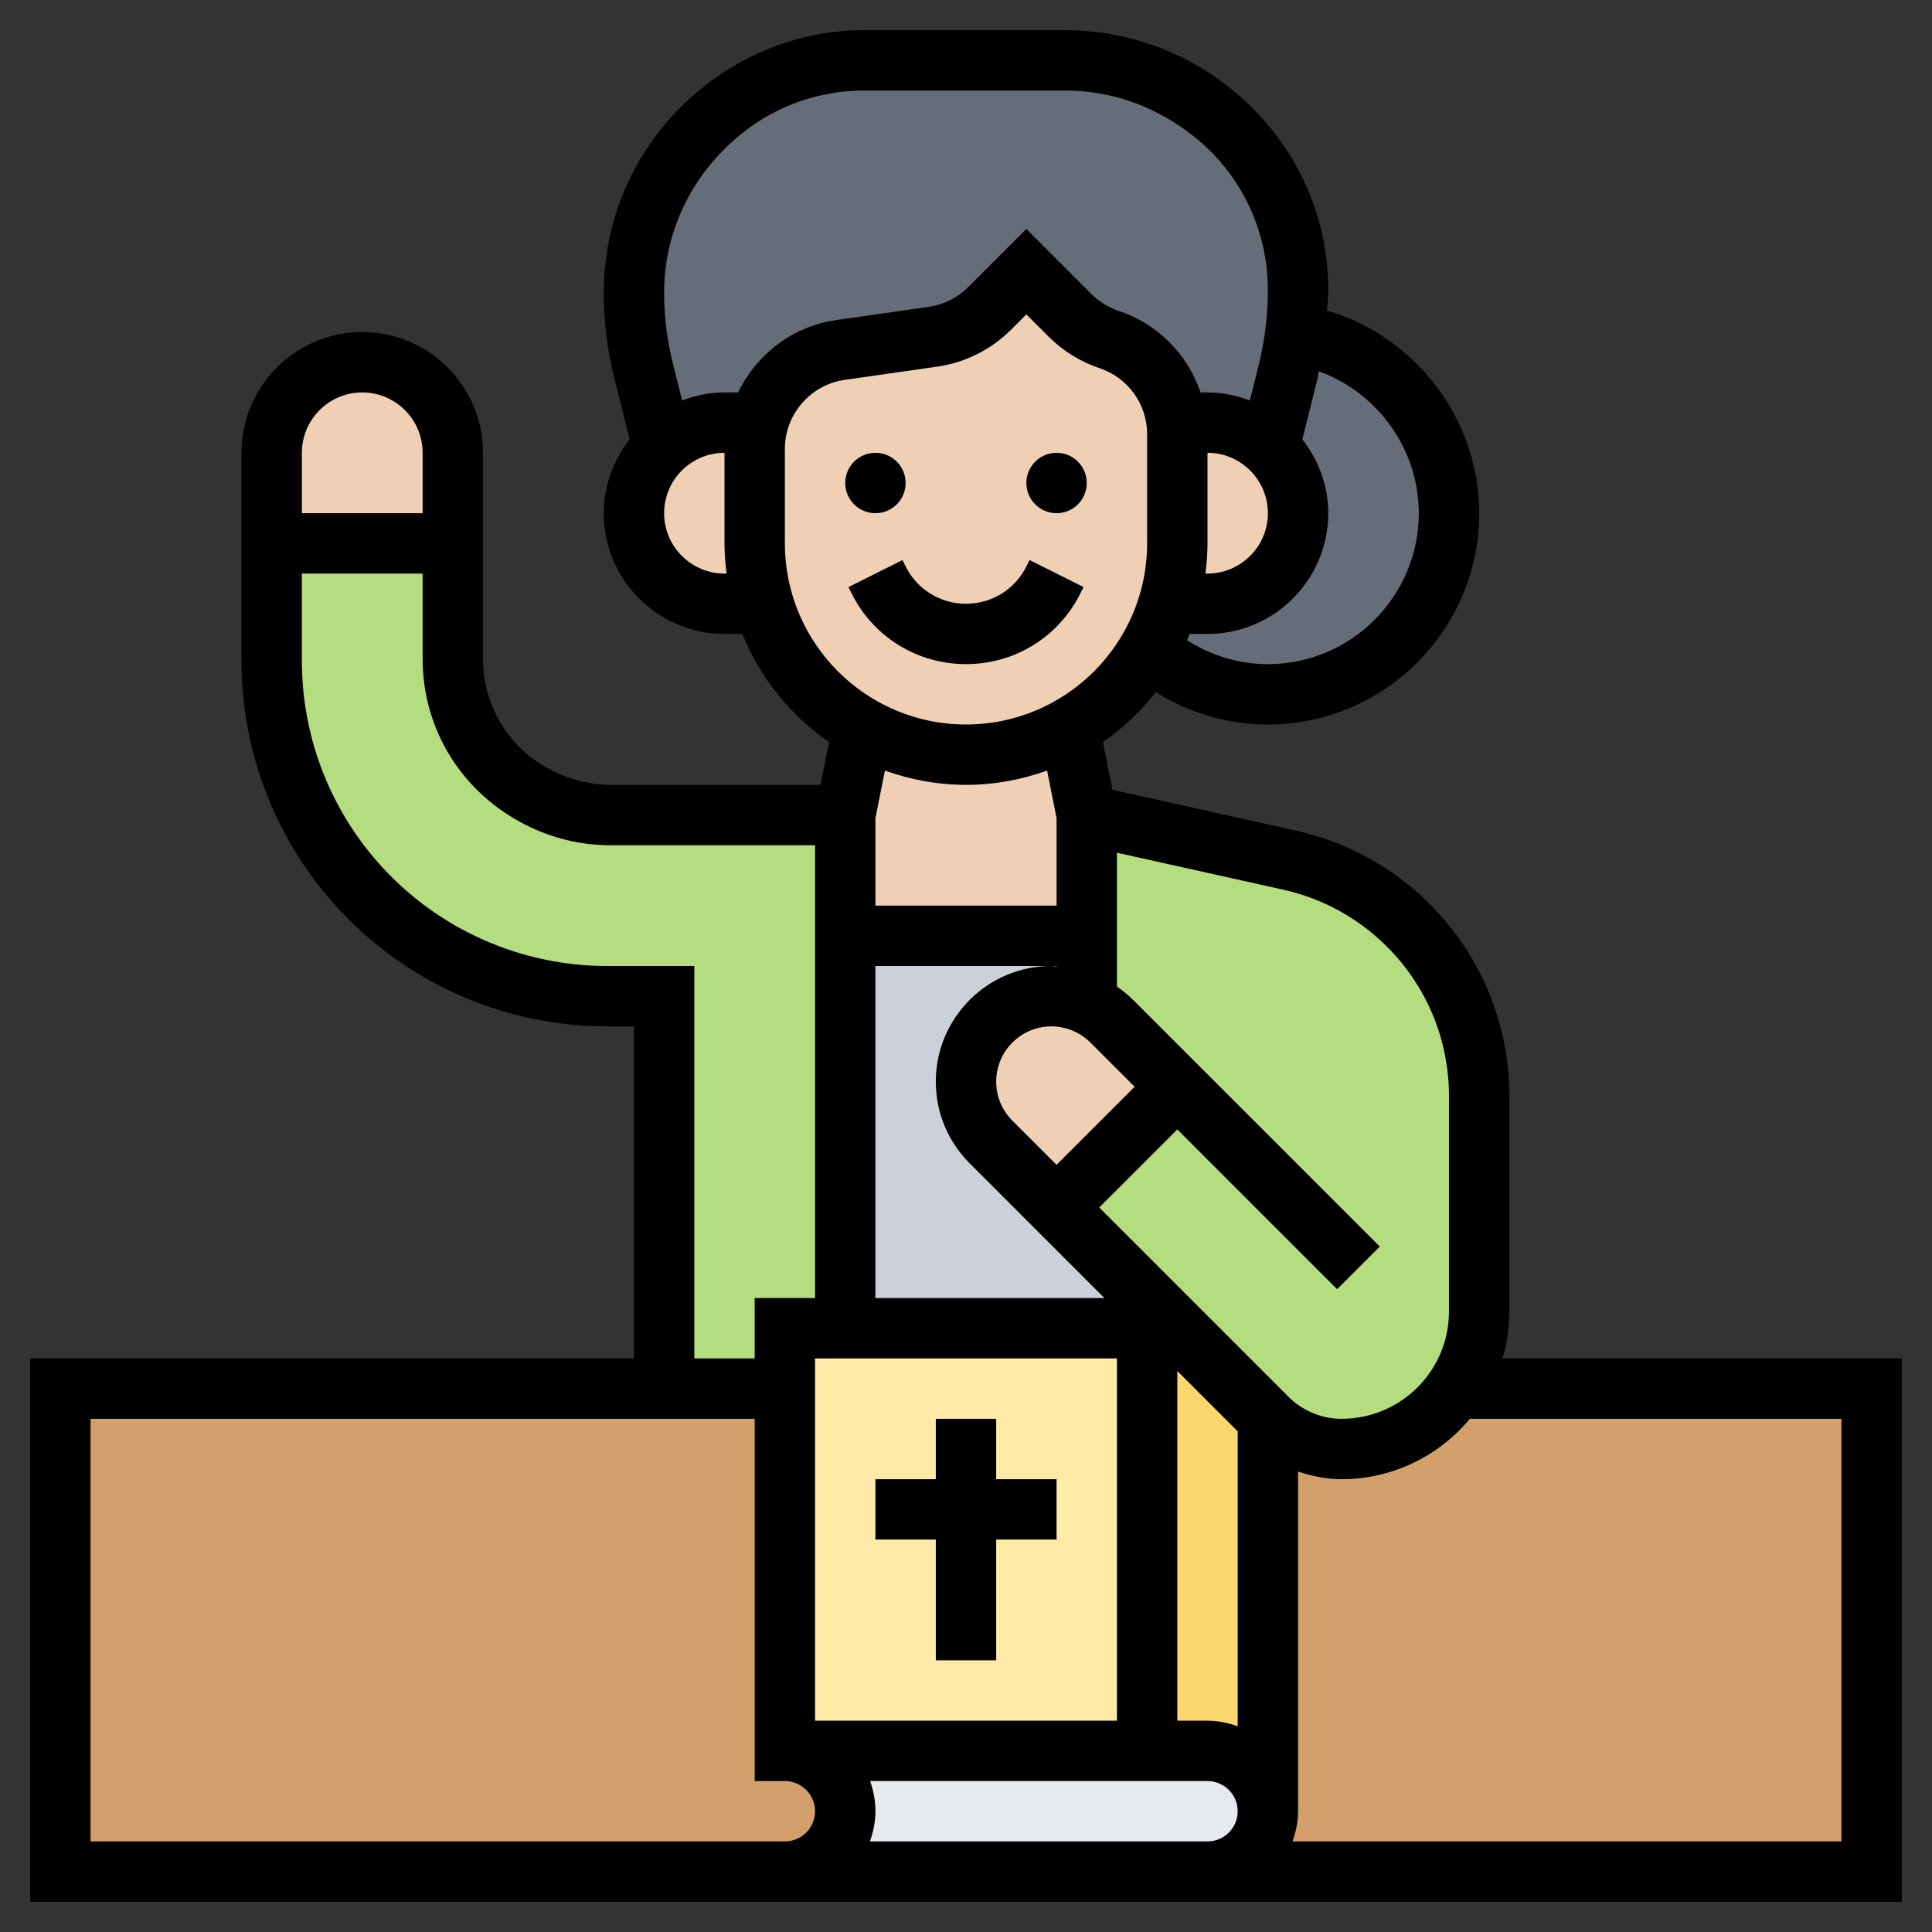
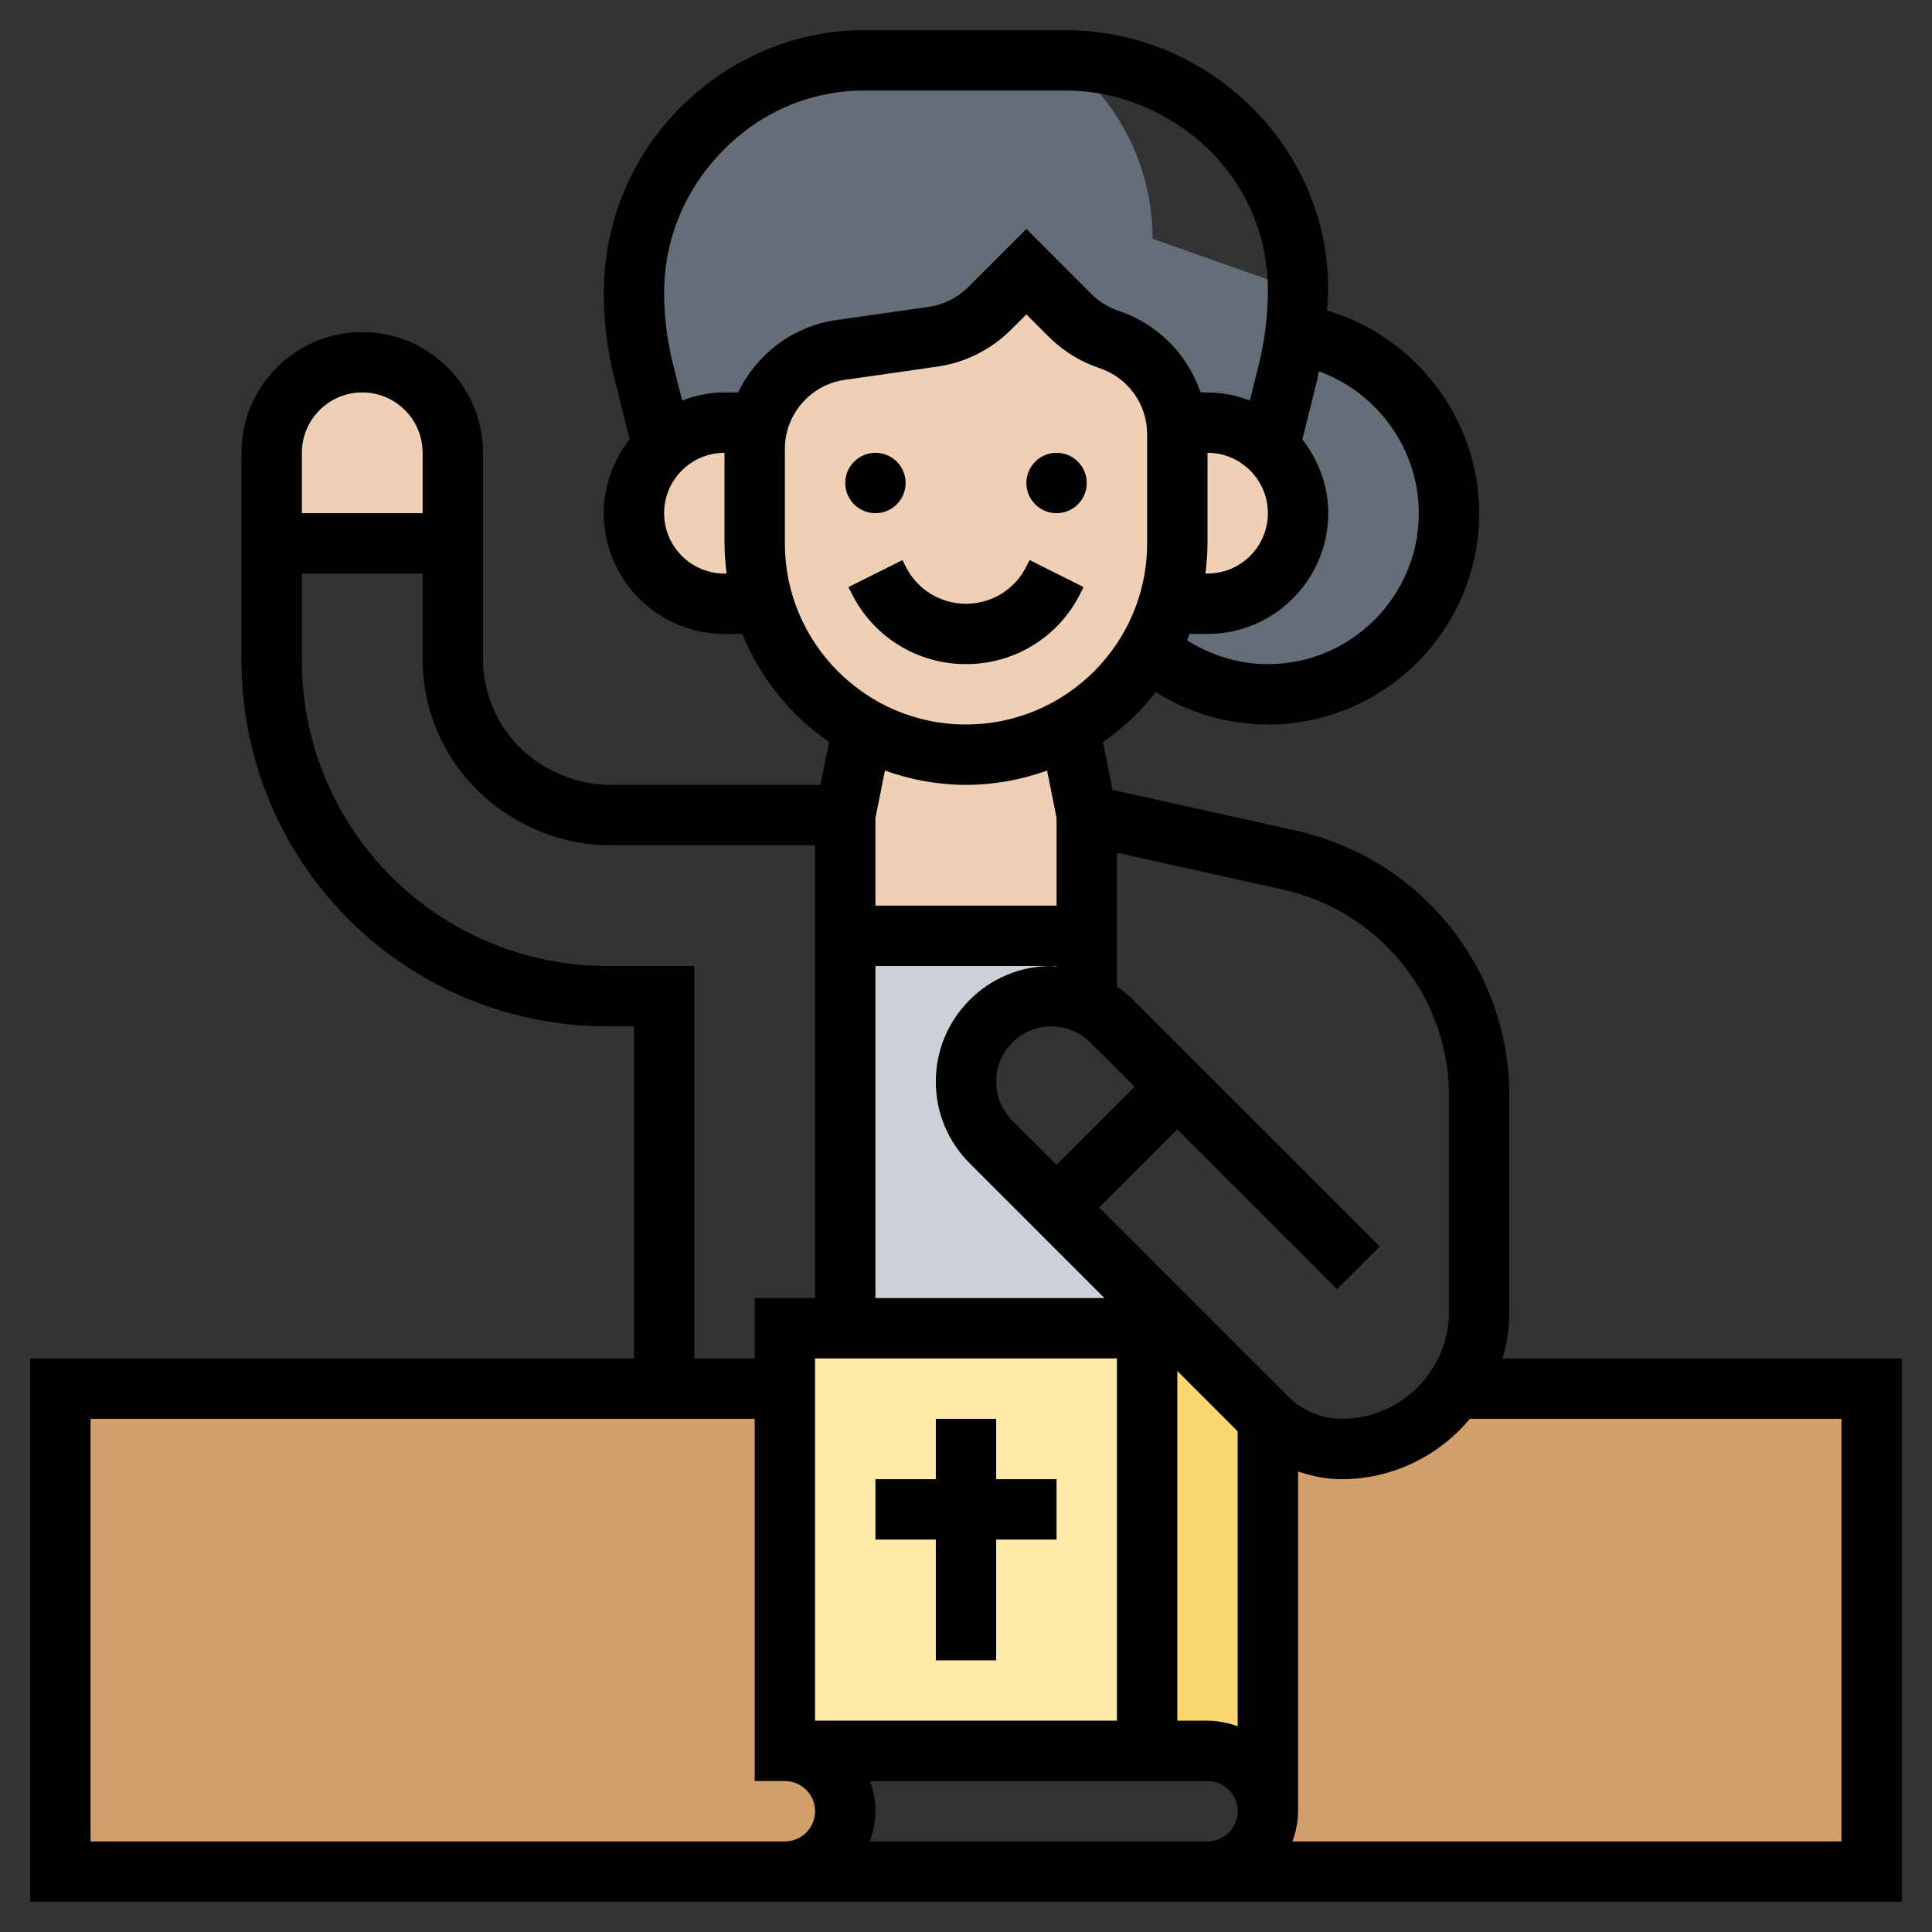
<svg xmlns="http://www.w3.org/2000/svg" id="_x33_0" enable-background="new 0 0 64 64" height="512" viewBox="0 0 64 64" width="512">
  <rect x="0" y="0" width="64" height="64" fill="#333333" stroke="none" />
  <g>
    <g>
      <path d="m38.71 20h1.29c.83 0 1.58-.34 2.12-.88s.88-1.29.88-2.12c0-.86-.36-1.64-.95-2.19l.61-2.46c.11-.42.19-.85.25-1.28 2.88.43 5.09 2.92 5.09 5.93 0 3.31-2.69 6-6 6-1.51 0-2.89-.56-3.95-1.48.28-.47.5-.98.66-1.52z" fill="#656d78" />
-       <path d="m43 9.61c0 .49-.03.97-.09 1.46-.06.43-.14.86-.25 1.28l-.61 2.46c-.53-.5-1.25-.81-2.05-.81h-1-.02c-.07-.57-.28-1.1-.6-1.55-.4-.55-.96-.97-1.64-1.2-.49-.17-.93-.44-1.29-.8l-1.45-1.45-1.22 1.22c-.51.51-1.16.83-1.87.94l-3.07.43c-1.35.2-2.4 1.18-2.73 2.44l-.11-.03h-1c-.8 0-1.52.31-2.05.81l-.64-2.55c-.2-.84-.31-1.7-.31-2.56 0-2.34 1.06-4.55 2.9-6.02l.07-.05c1.31-1.06 2.95-1.63 4.64-1.63h6.69c1.75 0 3.44.59 4.82 1.7l.06.05c.89.71 1.6 1.61 2.08 2.61s.74 2.11.74 3.25z" fill="#656d78" />
-       <path d="m28 27v4 13h-2v2h-4v-13h-1.89c-2.65 0-5.22-.95-7.23-2.67-1.23-1.06-2.2-2.36-2.86-3.8s-1.02-3.02-1.02-4.64v-3.89h6v3.82c0 1.95 1.1 3.73 2.84 4.6l.04.02c.74.37 1.54.56 2.35.56z" fill="#b4dd7f" />
-       <path d="m39 36-2.17-2.17c-.24-.24-.52-.43-.83-.57v-2.26-4l6.72 1.49c1.49.33 2.85 1.08 3.93 2.16 1.51 1.51 2.35 3.54 2.35 5.67v7.12c0 .37-.05.74-.14 1.1-.13.53-.35 1.03-.65 1.46-.26.4-.59.74-.96 1.04-.79.6-1.77.96-2.81.96-.91 0-1.79-.36-2.44-1-.01-.01-.01-.01-.02-.02l-2.98-2.98-4-4z" fill="#b4dd7f" />
+       <path d="m43 9.61c0 .49-.03.97-.09 1.46-.06.43-.14.86-.25 1.28l-.61 2.46c-.53-.5-1.25-.81-2.05-.81h-1-.02c-.07-.57-.28-1.1-.6-1.55-.4-.55-.96-.97-1.64-1.2-.49-.17-.93-.44-1.29-.8l-1.45-1.45-1.22 1.22c-.51.51-1.16.83-1.87.94l-3.07.43c-1.35.2-2.4 1.18-2.73 2.44l-.11-.03h-1c-.8 0-1.52.31-2.05.81l-.64-2.55c-.2-.84-.31-1.7-.31-2.56 0-2.34 1.06-4.55 2.9-6.02l.07-.05c1.31-1.06 2.95-1.63 4.64-1.63h6.69l.06.05c.89.71 1.6 1.61 2.08 2.61s.74 2.11.74 3.25z" fill="#656d78" />
      <path d="m34.83 33c-.78 0-1.49.32-2 .83s-.83 1.22-.83 2c0 .75.3 1.47.83 2l2.17 2.17 4 4h-1-10v-13h8v2.26c-.36-.17-.76-.26-1.17-.26z" fill="#ccd1d9" />
      <g fill="#f0d0b4">
        <path d="m15 15v3h-6v-3c0-1.66 1.34-3 3-3 .83 0 1.58.34 2.12.88s.88 1.29.88 2.12z" />
-         <path d="m39 36-4 4-2.17-2.17c-.53-.53-.83-1.25-.83-2 0-.78.32-1.49.83-2s1.22-.83 2-.83c.41 0 .81.09 1.17.26.31.14.59.33.83.57z" />
        <path d="m28 27 .58-2.89c1.01.57 2.18.89 3.42.89 1.25 0 2.41-.32 3.42-.89l.58 2.89v4h-8z" />
        <path d="m40 14c.8 0 1.52.31 2.05.81.59.55.95 1.33.95 2.19 0 .83-.34 1.58-.88 2.12s-1.29.88-2.12.88h-1.29c.19-.63.29-1.3.29-2v-3.62c0-.13-.01-.26-.02-.38h.02z" />
        <path d="m25 18v-3.13c0-.29.04-.57.11-.84.33-1.26 1.38-2.24 2.73-2.44l3.07-.43c.71-.11 1.36-.43 1.87-.94l1.22-1.22 1.45 1.45c.36.36.8.63 1.29.8.68.23 1.24.65 1.64 1.2.32.45.53.98.6 1.55.01.12.02.25.02.38v3.62c0 .7-.1 1.37-.29 2-.16.54-.38 1.05-.66 1.52-.63 1.08-1.54 1.98-2.63 2.59-1.01.57-2.17.89-3.42.89-1.24 0-2.41-.32-3.42-.89-1.57-.88-2.77-2.35-3.29-4.11-.19-.63-.29-1.3-.29-2z" />
        <path d="m25 14.87v3.13c0 .7.1 1.37.29 2h-1.29c-1.66 0-3-1.34-3-3 0-.83.34-1.58.88-2.12.02-.02.05-.04.07-.07.53-.5 1.25-.81 2.05-.81h1l.11.03c-.07.27-.11.55-.11.84z" />
      </g>
      <path d="m27.41 58.59c.37.36.59.86.59 1.41 0 1.1-.9 2-2 2h-24v-16h20 4v12c.55 0 1.05.22 1.41.59z" fill="#d3a06c" />
      <path d="m42 60v-13c.65.64 1.53 1 2.44 1 1.04 0 2.02-.36 2.81-.96.37-.3.7-.64.96-1.04h13.79v16h-22c.55 0 1.05-.22 1.41-.59.37-.36.59-.86.59-1.41z" fill="#d3a06c" />
      <path d="m28 44h10v14h-12v-12-2z" fill="#ffeaa7" />
      <path d="m42 47v13c0-1.1-.9-2-2-2h-2v-14h1l2.98 2.98z" fill="#fcd770" />
-       <path d="m28 60c0-.55-.22-1.05-.59-1.41-.36-.37-.86-.59-1.41-.59h12 2c1.1 0 2 .9 2 2 0 .55-.22 1.05-.59 1.41-.36.37-.86.59-1.41.59h-14c1.1 0 2-.9 2-2z" fill="#e6e9ed" />
    </g>
    <g>
      <circle cx="35" cy="16" r="1" />
      <circle cx="29" cy="16" r="1" />
      <path d="m29.895 18.553-1.789.895.105.21c.722 1.445 2.174 2.342 3.789 2.342s3.067-.897 3.789-2.342l.105-.211-1.789-.895-.105.212c-.381.762-1.147 1.236-2 1.236s-1.619-.474-2-1.236z" />
      <path d="m35 49h-2v-2h-2v2h-2v2h2v4h2v-4h2z" />
      <path d="m49.762 45c.021-.073.055-.14.073-.214.109-.442.165-.895.165-1.348v-7.117c0-2.409-.938-4.674-2.642-6.377-1.214-1.215-2.743-2.054-4.421-2.427l-6.085-1.353-.316-1.583c.665-.46 1.254-1.018 1.752-1.653 1.107.694 2.39 1.072 3.712 1.072 3.859 0 7-3.14 7-7 0-3.119-2.113-5.854-5.041-6.714.012-.225.041-.449.041-.675.001-2.6-1.162-5.021-3.253-6.694-1.545-1.236-3.478-1.917-5.444-1.917h-6.697c-.001 0-.001 0-.002 0-1.904 0-3.773.656-5.327 1.899-2.083 1.665-3.277 4.145-3.277 6.803 0 .943.116 1.886.345 2.801l.513 2.052c-.529.678-.858 1.52-.858 2.445 0 2.206 1.794 4 4 4h.589c.592 1.456 1.598 2.699 2.875 3.582l-.284 1.418h-6.948c-.66 0-1.3-.152-1.943-.474-1.412-.706-2.289-2.124-2.289-3.702v-6.824c0-2.206-1.794-4-4-4s-4 1.794-4 4v6.89c0 3.54 1.541 6.892 4.229 9.194 2.193 1.88 4.991 2.916 7.88 2.916h.891v11h-20v18h62v-18zm-3.818-13.642c1.326 1.326 2.056 3.089 2.056 4.964v7.117c0 .291-.036.582-.105.864-.398 1.588-1.819 2.697-3.457 2.697-.651 0-1.289-.264-1.749-.724l-6.275-6.276 2.586-2.586 5.293 5.293 1.414-1.414-8.172-8.171c-.166-.166-.347-.31-.535-.44v-4.435l5.504 1.223c1.306.29 2.495.943 3.44 1.888zm-18.944 25.642v-12h10v12zm2-25h5.828.172v.017c-.058-.003-.113-.017-.172-.017-2.11 0-3.828 1.717-3.828 3.829 0 1.022.398 1.983 1.121 2.707l4.464 4.464h-7.585zm4.535 5.122c-.345-.346-.535-.805-.535-1.293 0-1.009.82-1.829 1.828-1.829.481 0 .952.195 1.293.536l1.465 1.464-2.586 2.586zm5.465 8.293 2 2v9.77c-.314-.113-.648-.185-1-.185h-1zm1-27.415v-3c1.103 0 2 .897 2 2s-.897 2-2 2h-.069c.041-.328.069-.661.069-1zm7-1c0 2.757-2.243 5-5 5-.956 0-1.881-.283-2.677-.79.031-.07.06-.139.089-.21h.588c2.206 0 4-1.794 4-4 0-.925-.329-1.768-.858-2.446l.491-1.964c.024-.096.033-.195.054-.292 1.941.702 3.313 2.577 3.313 4.702zm-22.41-12.591c1.136-.909 2.562-1.41 4.014-1.41h.002 6.697c1.513 0 3.003.525 4.256 1.528 1.552 1.243 2.442 3.095 2.441 5.084 0 .84-.104 1.679-.307 2.494l-.291 1.162c-.437-.165-.907-.267-1.402-.267h-.23c-.424-1.251-1.408-2.267-2.714-2.702-.337-.112-.648-.305-.9-.557l-2.156-2.156-1.928 1.928c-.351.351-.813.582-1.305.652l-3.071.439c-1.448.206-2.636 1.143-3.247 2.395h-.449c-.495 0-.965.102-1.403.267l-.313-1.25c-.188-.755-.284-1.534-.284-2.314 0-2.047.921-3.957 2.59-5.293zm-.59 14.591c-1.103 0-2-.897-2-2s.897-2 2-2v3c0 .339.028.672.069 1zm2-1v-3.134c0-1.14.851-2.121 1.979-2.282l3.071-.439c.916-.13 1.78-.563 2.436-1.217l.514-.513.741.741c.472.471 1.054.83 1.683 1.04.942.314 1.576 1.192 1.576 2.186v3.618c0 3.309-2.691 6-6 6s-6-2.691-6-6zm6 8c.943 0 1.845-.173 2.686-.474l.314 1.571v2.903h-6v-2.9l.314-1.574c.841.301 1.743.474 2.686.474zm-20-13c1.103 0 2 .897 2 2v2h-4v-2c0-1.103.897-2 2-2zm8.109 19c-2.411 0-4.747-.864-6.579-2.434-2.243-1.923-3.53-4.72-3.53-7.676v-2.89h4v2.824c0 2.34 1.301 4.444 3.437 5.513.88.44 1.821.663 2.794.663h6.769v15h-2v2h-2v-13zm-17.109 29v-14h22v12h1c.552 0 1 .449 1 1s-.448 1-1 1zm25.816 0c.112-.314.184-.648.184-1 0-.351-.065-.686-.176-1h11.176c.552 0 1 .449 1 1s-.448 1-1 1zm32.184 0h-18.184c.112-.314.184-.648.184-1v-11.255c.459.156.939.255 1.438.255 1.691 0 3.223-.768 4.254-2h12.308z" />
    </g>
  </g>
</svg>